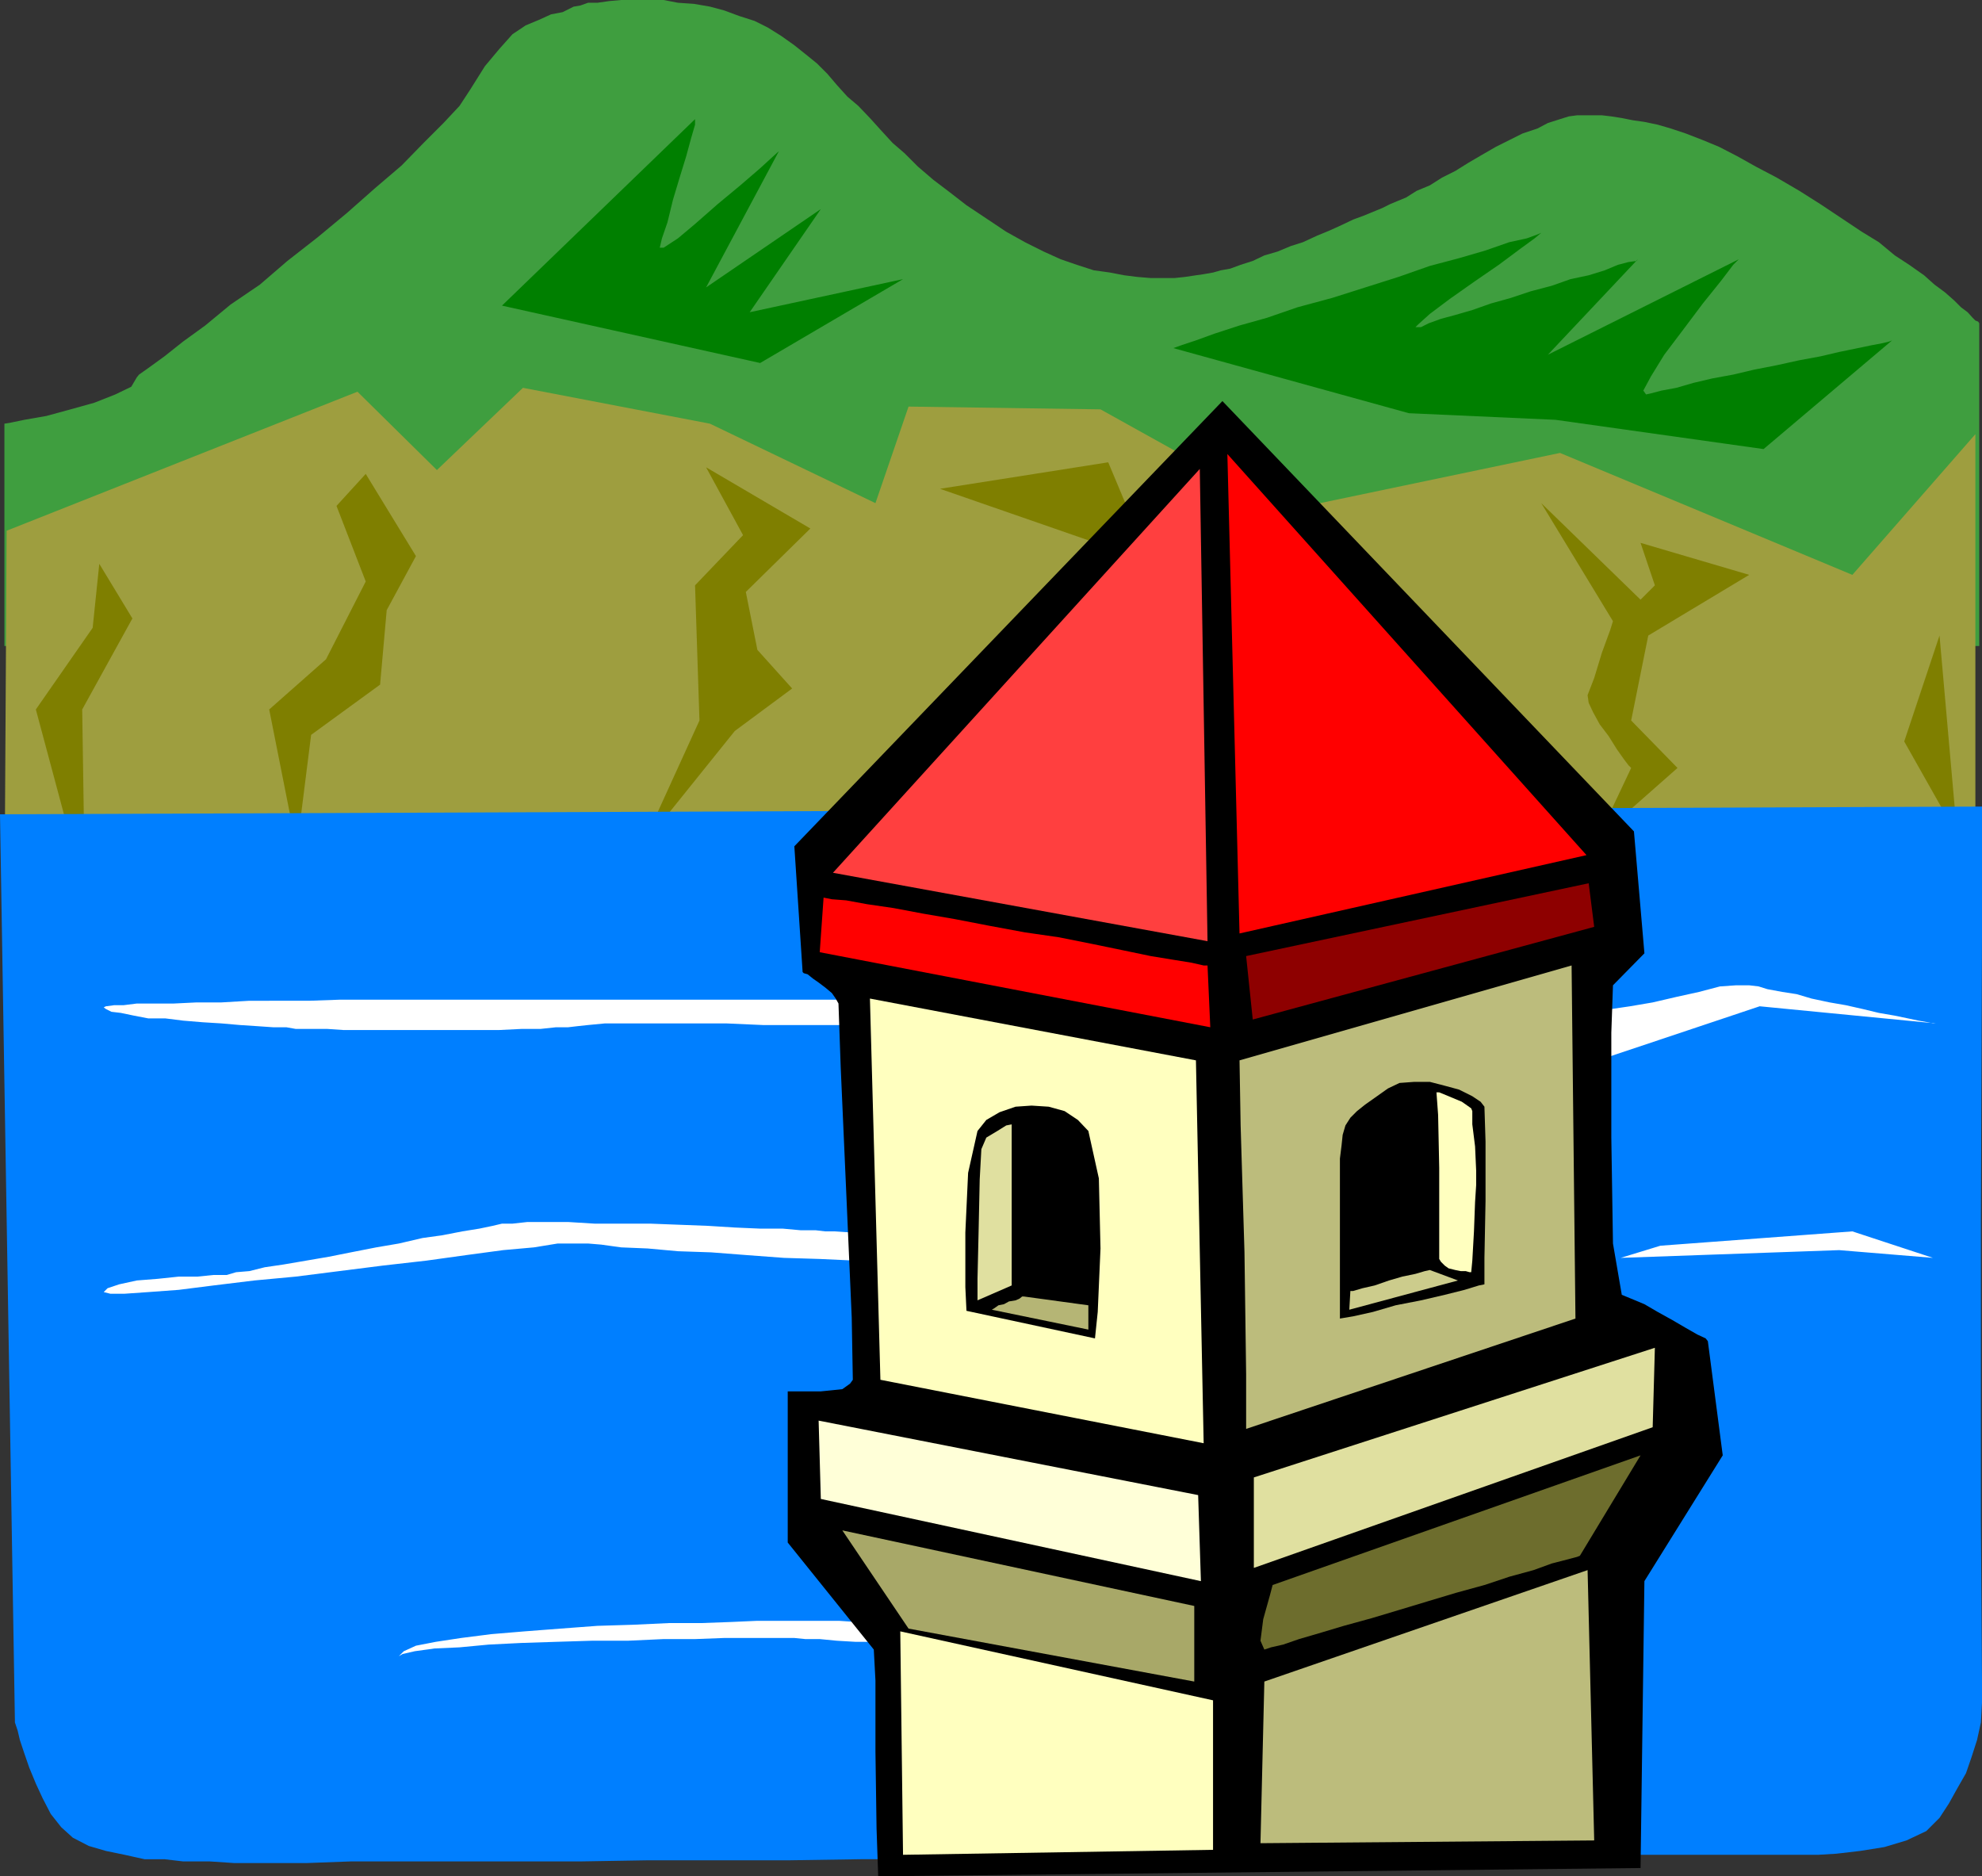
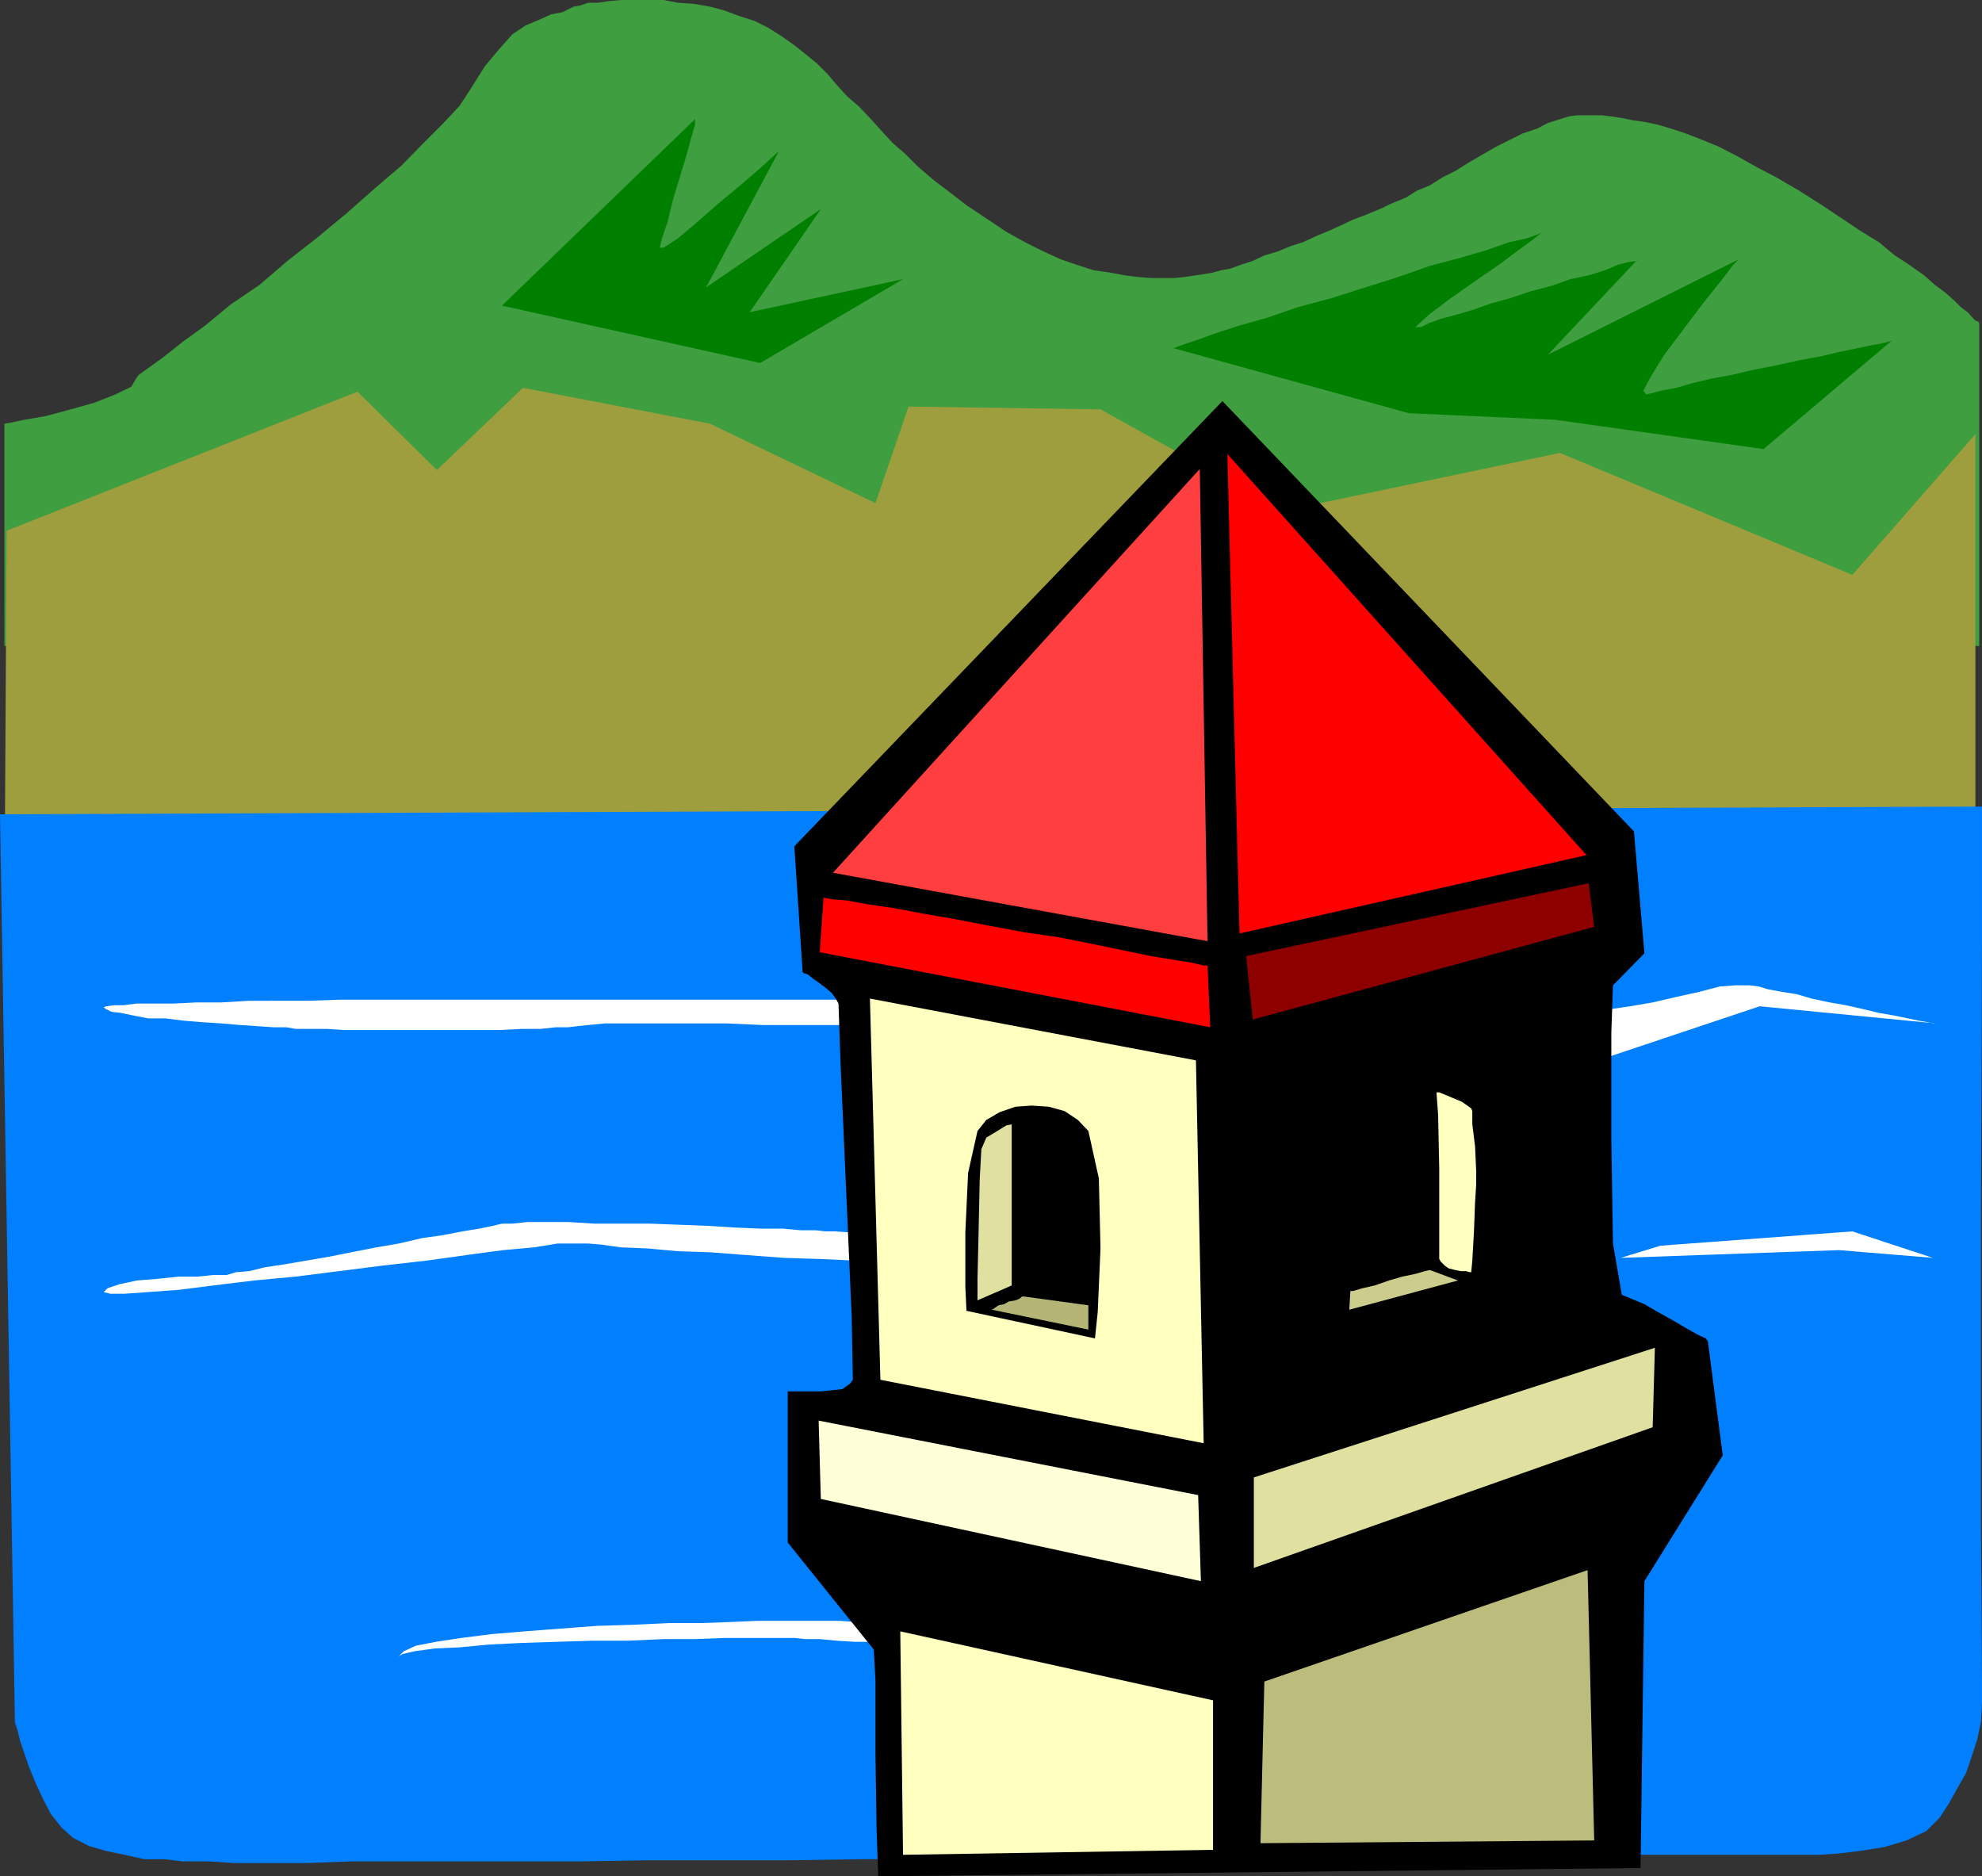
<svg xmlns="http://www.w3.org/2000/svg" width="359.301" height="340.098">
  <rect width="100%" height="100%" fill="#333333" stroke="none" />
  <path fill="#3f9e3f" d="m24.8 68.398.403-.5 1.7-1.199 2.898-2.101 3.402-2.7 4-2.898 4.598-3.8 5.3-3.602 5-4.301 5.5-4.297 5.301-4.402 5.098-4.5L72.8 30l4-4.102 3.602-3.601 2.899-3.098 1.902-2.902 2.7-4.297L90.5 8.898 92.902 6.2l2.399-1.601 2.402-1 2.2-1 2.097-.4 2-1L105.203 1l1.399-.5h1.699l2.101-.3 2.2-.2h7.699l2.601.5 2.899.2 2.902.5 2.598.698 2.699 1 2.8.899L139.204 5l2.399 1.5L144 8.2l2 1.597 2.102 1.703L150 13.398l1.703 2 1.899 2.102 2 1.7 2.101 2.198 1.899 2.102 2.199 2.398L164 27.797l2.402 2.402 2.801 2.399 2.899 2.199 3.101 2.402 3.598 2.399L182.402 42l3.399 1.898 3.402 1.7L192.301 47l2.902 1 3.098 1 2.902.398 2.598.5 2.402.301 2.399.2h4.3l1.899-.2 2-.3 1.402-.2 1.7-.3L221.3 49l1.699-.3 1.902-.7 2.2-.703 2.101-1 2.399-.7 2.398-1 2.203-.699 2.598-1.199 2.199-.902 2.203-1 2.098-1 1.902-.7 3.399-1.398L252 37l1.203-.5 1.7-.703 1.898-1.2 2.402-1 2.2-1.398L263.8 31l2.402-1.5 2.399-1.402 2.601-1.5L276 24.199l2.703-.902 1.899-1 2.199-.7 1.601-.5 1.5-.199h4.5l1.7.2 1.898.3 2 .399 2.102.3 2.398.5 2.402.7 2.7.902 3.101 1.2 2.899 1.199 3.3 1.699 3.399 1.902 3.8 2 4.102 2.399L330 37l3.902 2.598L337.5 42l3.102 1.898 2.898 2.399L346.102 48l2.699 1.898 1.902 1.7L352.602 53l1.699 1.5 1.199 1.2 1.203.898.899 1 .5.5.5.199.199.3v58.5H.8v-40.3l1.199-.2 2.402-.5 4-.699 4.399-1.199L17.1 73l3.801-1.5 2.899-1.402 1-1.7" />
  <path fill="#007f00" d="m126 21.598-35 33.8 46.8 10.399 25.903-15.2-27.8 6L148.8 37.899 128 52.098l13.203-24.7-1 .899-2.402 2.203-3.598 3.098L130.102 37 126 40.598l-3.098 2.601-2.601 1.7h-.7l.399-1.7 1-2.902 1-4.098 1.203-4 1.2-3.902L125.3 25l.699-2.402v-1m86.704 41.5 1.399-.5 2.699-.899 3.3-1.199 4.602-1.5 5-1.402 5.5-1.899L241.5 54l6-1.902 6-1.899 5.703-2 5.297-1.402 4.8-1.399 4.302-1.5 3.199-.699 1.902-.699.7-.3-1.2 1-2.601 1.898L271.703 48l-4.5 3.098-4.402 3.101-3.598 2.7-2.101 1.898-.5.5h1l1.398-.7 2.203-.8 2.598-.7 3.101-.898L270.301 55l3.601-1 3.598-1.203 3.8-1 3.403-1.2 3.297-.699 2.902-.898 2.399-1 1.902-.5 1.5-.203.2-.297-16.301 17.297L315.203 47l-1 1L312 50.898 308.703 55l-3.601 4.797-3.399 4.5-2.402 3.902-1.399 2.598.5.703.899-.203 1.902-.5 2.7-.5 3.097-.899 3.402-.8 3.801-.7L318 67l4.102-.8 4.101-.903 3.797-.7 3.402-.8 3.399-.7 2.402-.5 2.098-.398 1.199-.3.5-.2-23.297 19.7L282 76.097l-26.598-1.2-42.699-11.8" />
  <path fill="#9e9e3f" d="m.8 166.297.403-70.098L64.801 71l14.402 14.2 15.598-14.903 33.902 6.5 30 14.402 6-17.5 34.797.5 33.102 18.399 50.199-10.5 53 22.101 22.3-25.5v79.2l-357.3 8.398" />
-   <path fill="#7f7f00" d="m66.3 85.898 9.102 14.899-5.3 9.8-1.2 13.5-12.5 9.102-2.601 20.598-5-25.2 10.3-9.097 7.2-14.102L61 91.7l5.3-5.8m61.7-1.2 18.902 11.097-11.699 11.5 2.098 10.5 6.3 7-10.398 7.703-16.8 20.898 10.398-22.8-.801-24.5L134.703 97 128 84.7m76.8 8.398 19.403 13-15.402 16.101 5.101 22-11.8 13 8.398-14.402-9.098-18.7 11.801-19.199-11.101-5.3-31.7-11 30.5-4.801 3.899 9.3m92.601 5.301 19.7 5.801-18.301 11-3.098 15.399 8.399 8.601-14.399 12.7 6-12.7-.5-.5-.902-1.199-1.2-1.703-1.5-2.399-1.601-2.101-1.2-2.2-.8-1.699-.2-1.398 1.2-3.102 1.402-4.601 1.5-4.098.5-1.601-13-21.399 18 17.5 2.598-2.601-2.598-7.7m54.2 16.802-6.399 19.198 9.598 17zM18 102.2l6 9.898-9.098 16.5.5 33.199-8.902-33.2 10.3-14.8 1.2-11.598" />
  <path fill="#007fff" d="M0 147.598 2.703 312v.2l.5 1.5.399 1.698.8 2.399.899 2.601 1.199 2.899 1.203 2.601 1.5 2.899 1.899 2.402 2.101 1.899 2.899 1.5 3.101.902 3.399.7 3.601.8h3.598l3.402.398H38l4.5.301h13l8.102-.3h41.601l12-.2h25.598L156 337h53.8l13.2-.3h25.203l12-.2h21.399l9.8-.3h38.2l3.3-.2 4.301-.5 4.399-.703 4-1.2 3.601-1.699 2.399-2.398 1.699-2.602 1.5-2.699 1.601-2.8 1-2.899 1-3.102.7-3.199.199-3.601v-3.801l-.2-29.297v-54l.2-52.102V146.2L0 147.598" />
  <path fill="#fff" d="m18.8 182.598.403-.2 1.5-.199h1.7l2.398-.3H31.5l4.102-.2h4.5l5.101-.3H56l5.703-.2h92.899l3.101.2 4.098.3 4.8.2 4.801.5 4.301.5 3.399.699 1.699 1L180 185l-1.898.297-3.301.203-4.598.297h-5.5l-6 .203-6.5-.203h-13.902l-6.7-.297h-21.898l-3.101.297-1.899.203-1.703.2h-2.2l-2.8.3h-3.398l-4.102.2H62.203l-2.902-.2h-5.7l-1.699-.3H49.5l-2.898-.2-3.102-.203-3.398-.297-3.301-.203-3.598-.297-3.203-.402h-3.098l-2.601-.5-2.399-.5-1.699-.2-1-.5-.402-.3M150 223.2h-.398l-1.7-.2h-2.699l-3.3-.3H137.8l-4.598-.2-4.8-.3-5.2-.2-5.3-.203H107.8l-4.8-.297h-7.398l-2.7.297H91l-1.7.402-2.398.5-3.101.5-3.598.7-3.601.5-4.301 1-4.098.699-4.601.902-4 .797-4.102.703-4.098.7-3.402.5-2.797.698-2.402.2-1.7.5h-2.398l-2.902.3h-3.399l-3.8.399-3.801.3-3.2.7-2.101.703-.7.7 1.2.3h2.602l4.3-.3 5.5-.403 6.301-.797 7.399-.902 7.5-.7 7.898-1 7.902-1 7.899-.898 7.199-1 6.703-.902 5.598-.5 4.3-.7h5.5l2.399.2 3.602.5 4.8.199 5.5.5 6 .203 6.5.5 6.7.5 6.5.2 6.5.3 6 .2H174l2.203-.5.7-.2-1.403-1.203-3.098-1-4.402-.7-4.797-.699-4.8-.5-4-.5-3.2-.199H150M72.3 300.2l.903-.903 2.2-1 3.597-.7 4.602-.699 5.5-.699 6-.5 6.5-.5 6.699-.5 6.5-.199 6.402-.3H127l5.5-.2 4.602-.203h15.101l3.098.203h3.402l3.598.2H169l3.402.5 2.801.3 2.399.2 2 .198 1.199.5.699.5-.5.5-1.2.2-1.698.3-2.602.2-2.898.199H162l-3.297-.2h-3.601l-3.399-.199-3.101-.3H146l-2-.2h-12.7l-5.3.2h-5.7l-6.5.3h-6.5l-6.5.2-6.198.199-6 .3-5.301.5-4.5.2-3.598.5-2.203.5-.7.402m217.403-117.301h2.399l3.398-.5 4.102-.699 4.3-1 4.098-.902 3.8-1 2.903-.2h2.399l1.699.2 1.601.5 2.7.5 2.601.402 2.7.801 3.3.7 2.899.5 3.101.698 2.899.7 2.898.5 2.402.5 1.899.402 1.699.297.902.203h.5L319 182.398l-29.297 9.801v-9.3M301 225.797l34.8-2.598L350.403 228l-17-1.402L293.801 228l7.199-2.203" />
  <path d="m159.203 340.098-.3-8.7-.2-13.898v-12.902l-.3-5.598-15.602-19.402v-27.399h6l2-.199 1.902-.203 1.399-1 .5-.7-.2-11.3-1-22.797-1-22.602-.402-11.5-.5-.898-.7-1-1.198-1-1.2-.902-1-.7-1-.8-.699-.2-.203-.199-1.5-22.8 77.602-80.7 74.601 78 1.899 22.098-5.7 5.8-.3 8.602v19l.3 19.2 1.598 9.3 1.703.7 2.399 1 2.398 1.398 2.703 1.5 2.399 1.402 2.101 1.2 1.5.699.399.5 2.699 20.699-14.2 22.8-.699 52-138.199 1.5" />
  <path fill="#ff3f3f" d="m217.5 85 1.402 85.598L151 158.199Zm0 0" />
  <path fill="red" d="m222.5 82.297 2.203 86.902L287.602 155ZM149.3 162.7l1.5.3 2.602.2 3.801.698 4.797.7 5.3 1 5.802 1 6.199 1.199 6.5 1.203 6.199.898 6 1.2 5.8 1.199 4.802 1 4.3.703 3.098.5 2.203.5h.7l.5 11.2-70.801-13.602.699-9.899" />
  <path fill="#8e0000" d="m225.902 173.297 1.2 11.5L289 168l-1-7.902-62.098 13.199" />
  <path fill="#ffffbf" d="m157.703 181 59.098 11.2 1.402 69.398-58.601-11.5L157.703 181" />
-   <path fill="#bcbc7c" d="m224.703 192.2.2 11.8.699 23 .3 22.098V259l59.7-20-.7-64-60.199 17.2" />
  <path d="m175.203 237.598-.203-4.301v-9.899l.5-10.8 1.703-7.598 1.598-2 2.402-1.402 2.899-1 2.898-.2 3.102.2 2.898.8 2.402 1.602 1.899 2 1.902 8.598.297 12.699-.5 11.5-.5 4.8-23.297-5M242.902 239l2.399-.402 3.601-.801 4.098-1.2 4.602-.898 4.3-1 3.598-.902 2.602-.797 1-.203V228l.199-10.3v-10.802l-.2-6.3-.699-.899-1.5-1-2.402-1.199-2.598-.703-2.699-.7h-2.8l-2.7.2-2.101 1-2.399 1.703-1.703 1.2-1.5 1.198-1.2 1.2-.898 1.402-.5 1.7-.199 1.898-.3 2.402v29" />
  <path fill="#e0e0a0" d="m183.402 203.797-1 .203-1.601 1-2 1.2-.899 2.097-.3 5.5-.2 9.402-.199 8.598v3.902l6.2-2.699v-29.203" />
  <path fill="#b5b575" d="m179.8 237.398.5-.3.7-.5 1-.2.902-.5 1.2-.199.699-.3.5-.399h.3l11.7 1.598V241l-17.5-3.602" />
  <path fill="#ffffbf" d="M260.402 198h.5l.5.2 3.598 1.5 1 .698.703.5.2.5v2.399l.5 4 .199 4.402v2.598l-.2 3.101-.199 5.301-.3 5.301-.2 2.098h-.3l-.7-.2h-.902l-1-.199-1.2-.3-.699-.5-.699-.7-.3-.5v-16.5l-.2-9.601-.3-4.098" />
  <path fill="#cccc8c" d="m259.203 230.2-.902.198-1.7.5-2.398.5-2.402.7-2.598.902-2.203.5-1.7.5h-.5l-.198 3.398 19.699-5.3-5.098-1.899" />
  <path fill="#ffffbf" d="m163.203 295.7 56.7 12.5v27.097l-56.2.902-.5-40.5" />
  <path fill="#bcbc7c" d="m229.203 304.797 58.598-20.2 1.199 49-60.5.5.703-29.3" />
  <path fill="#ffffd8" d="m148.402 257.5 68.801 13.5.5 15.598-68.902-14.899-.399-14.199" />
  <path fill="#e0e0a0" d="M227.3 267.797v16.402l72.302-25.5.398-14.402-72.7 23.5" />
-   <path fill="#a8a868" d="m152.703 277.398 63.797 13.7v13.699l-51.797-9.598-12-17.8" />
-   <path fill="#6d6d2d" d="m230.703 287.297-.5 1.902L229 293.5l-.5 3.898.703 1.602 1.2-.402 2.199-.5 2.898-1 4.102-1.2 4-1.199 5.101-1.402 5-1.5 5.297-1.598 5-1.5 5.102-1.402 4.5-1.5 4.398-1.2 3.3-1.199 2.7-.699 1.902-.5.5-.199 11-18.203-66.699 23.5" />
</svg>